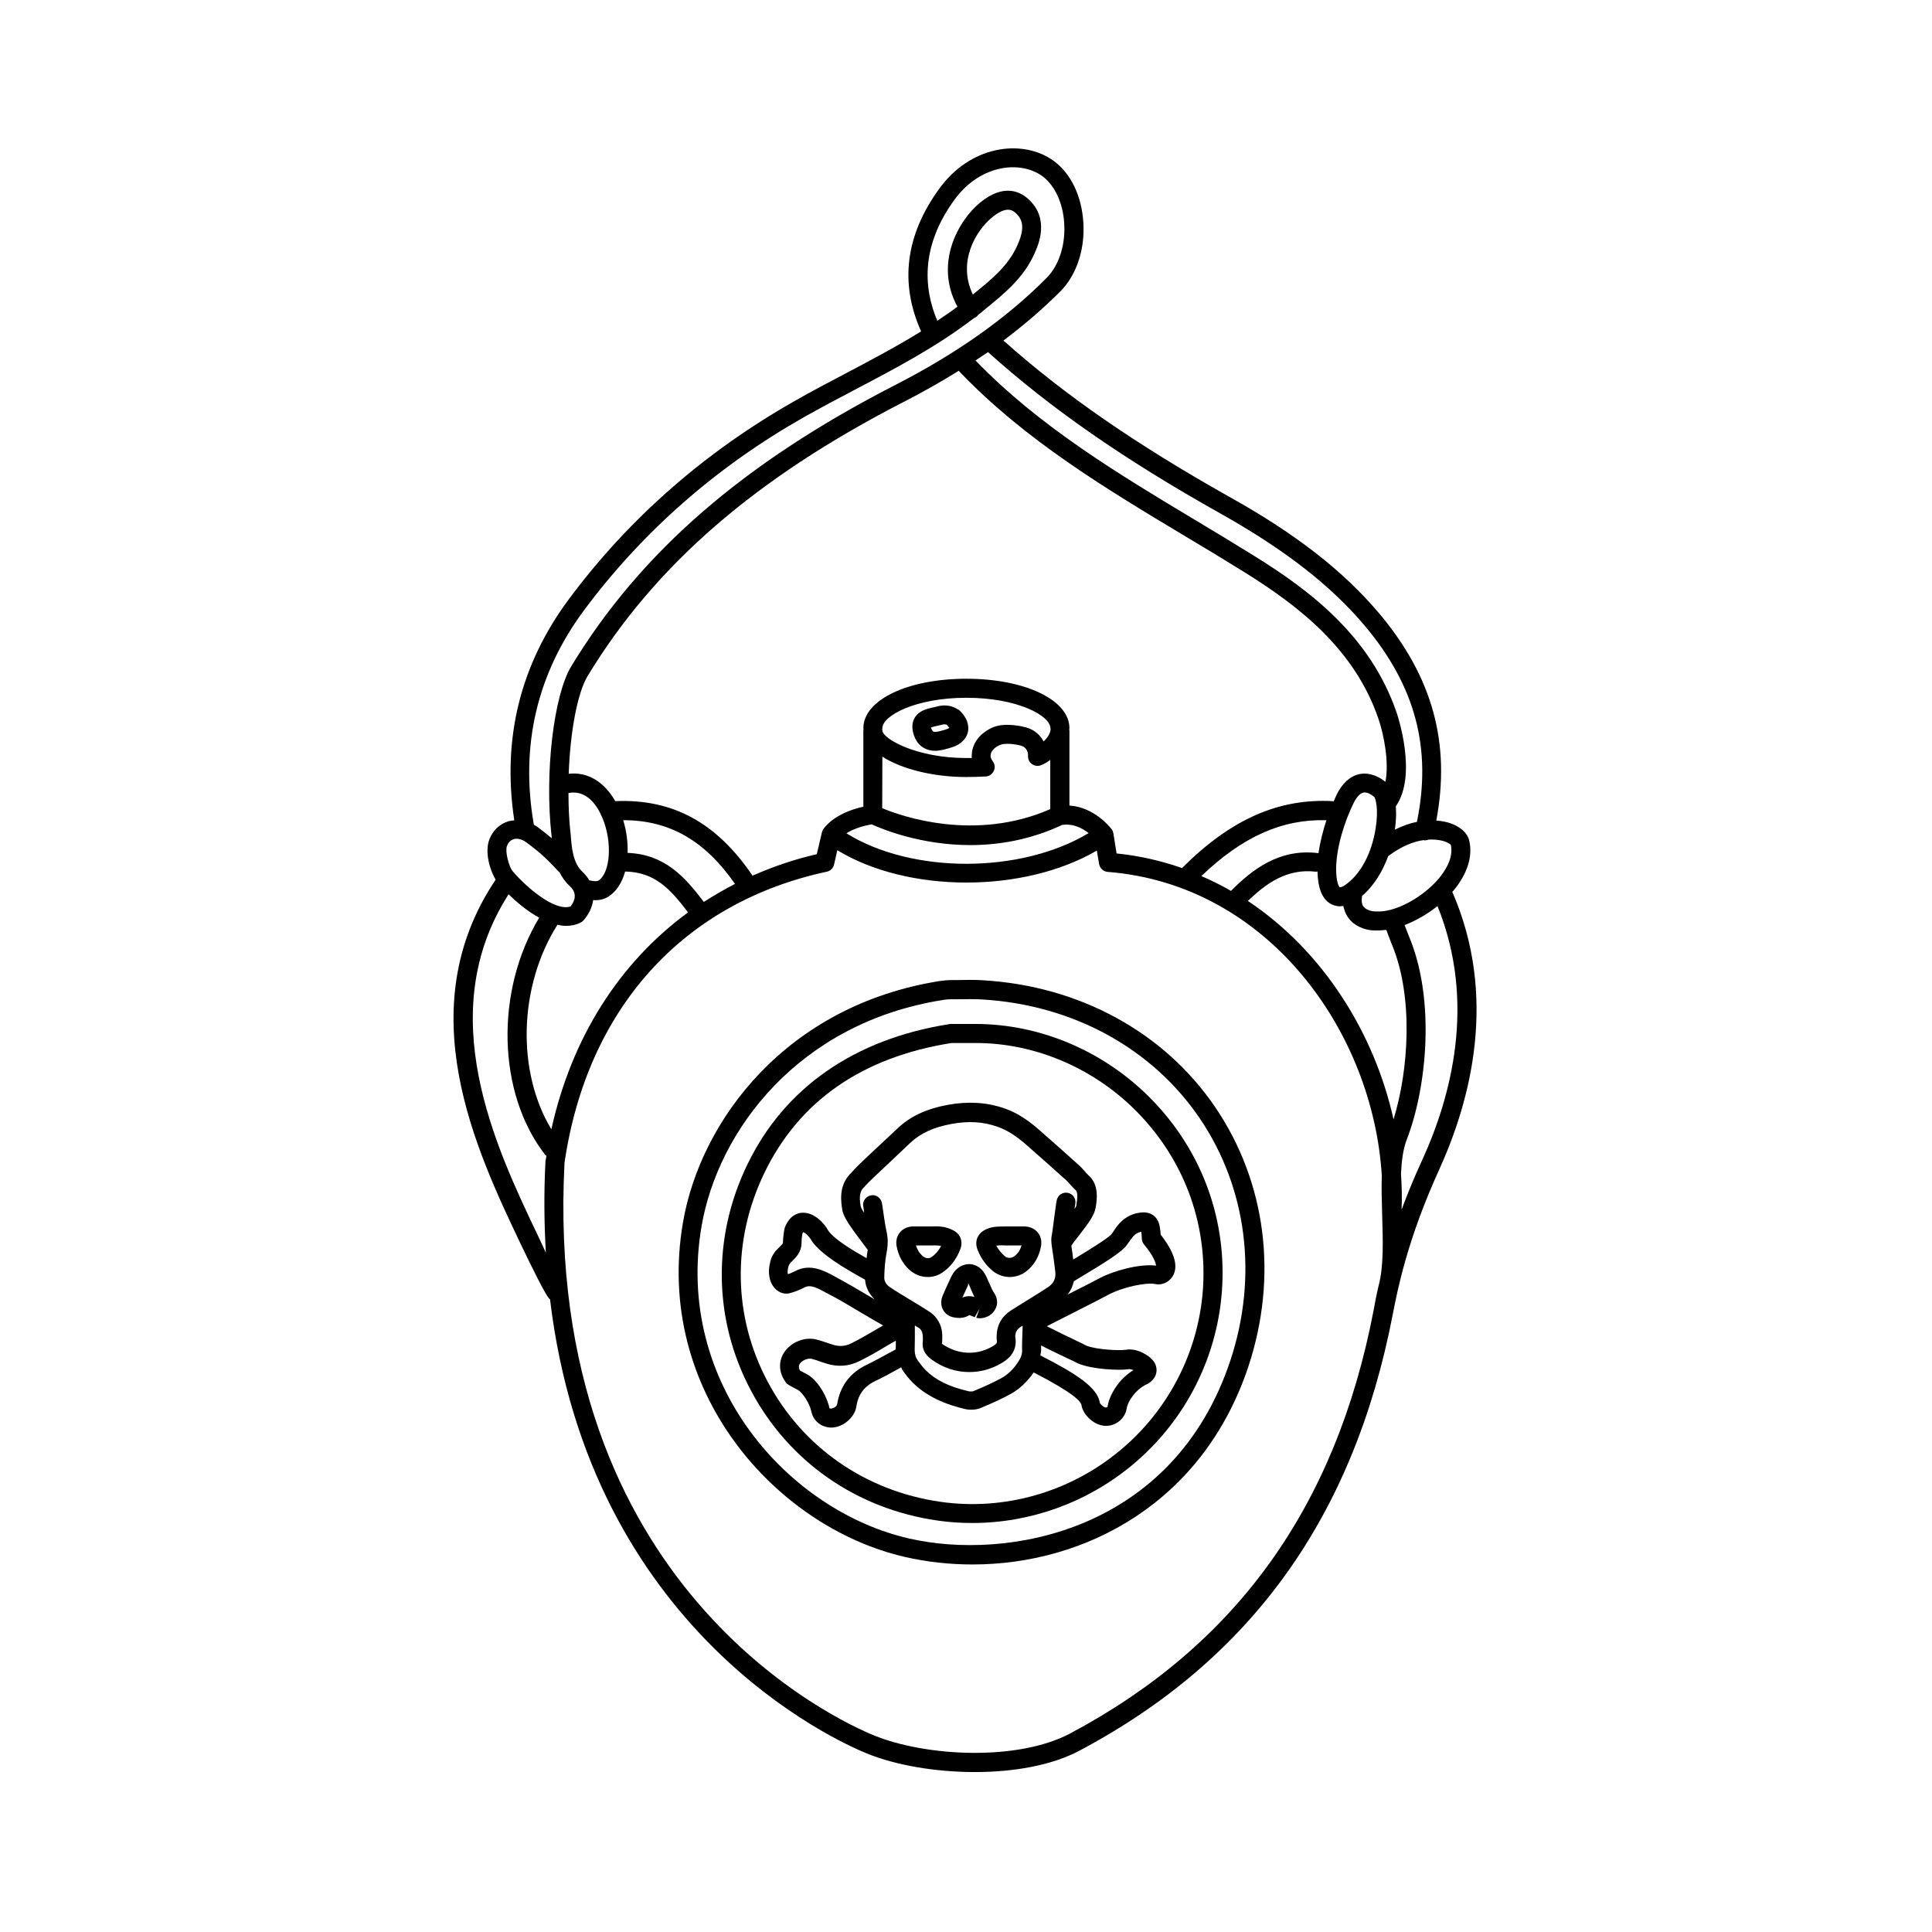
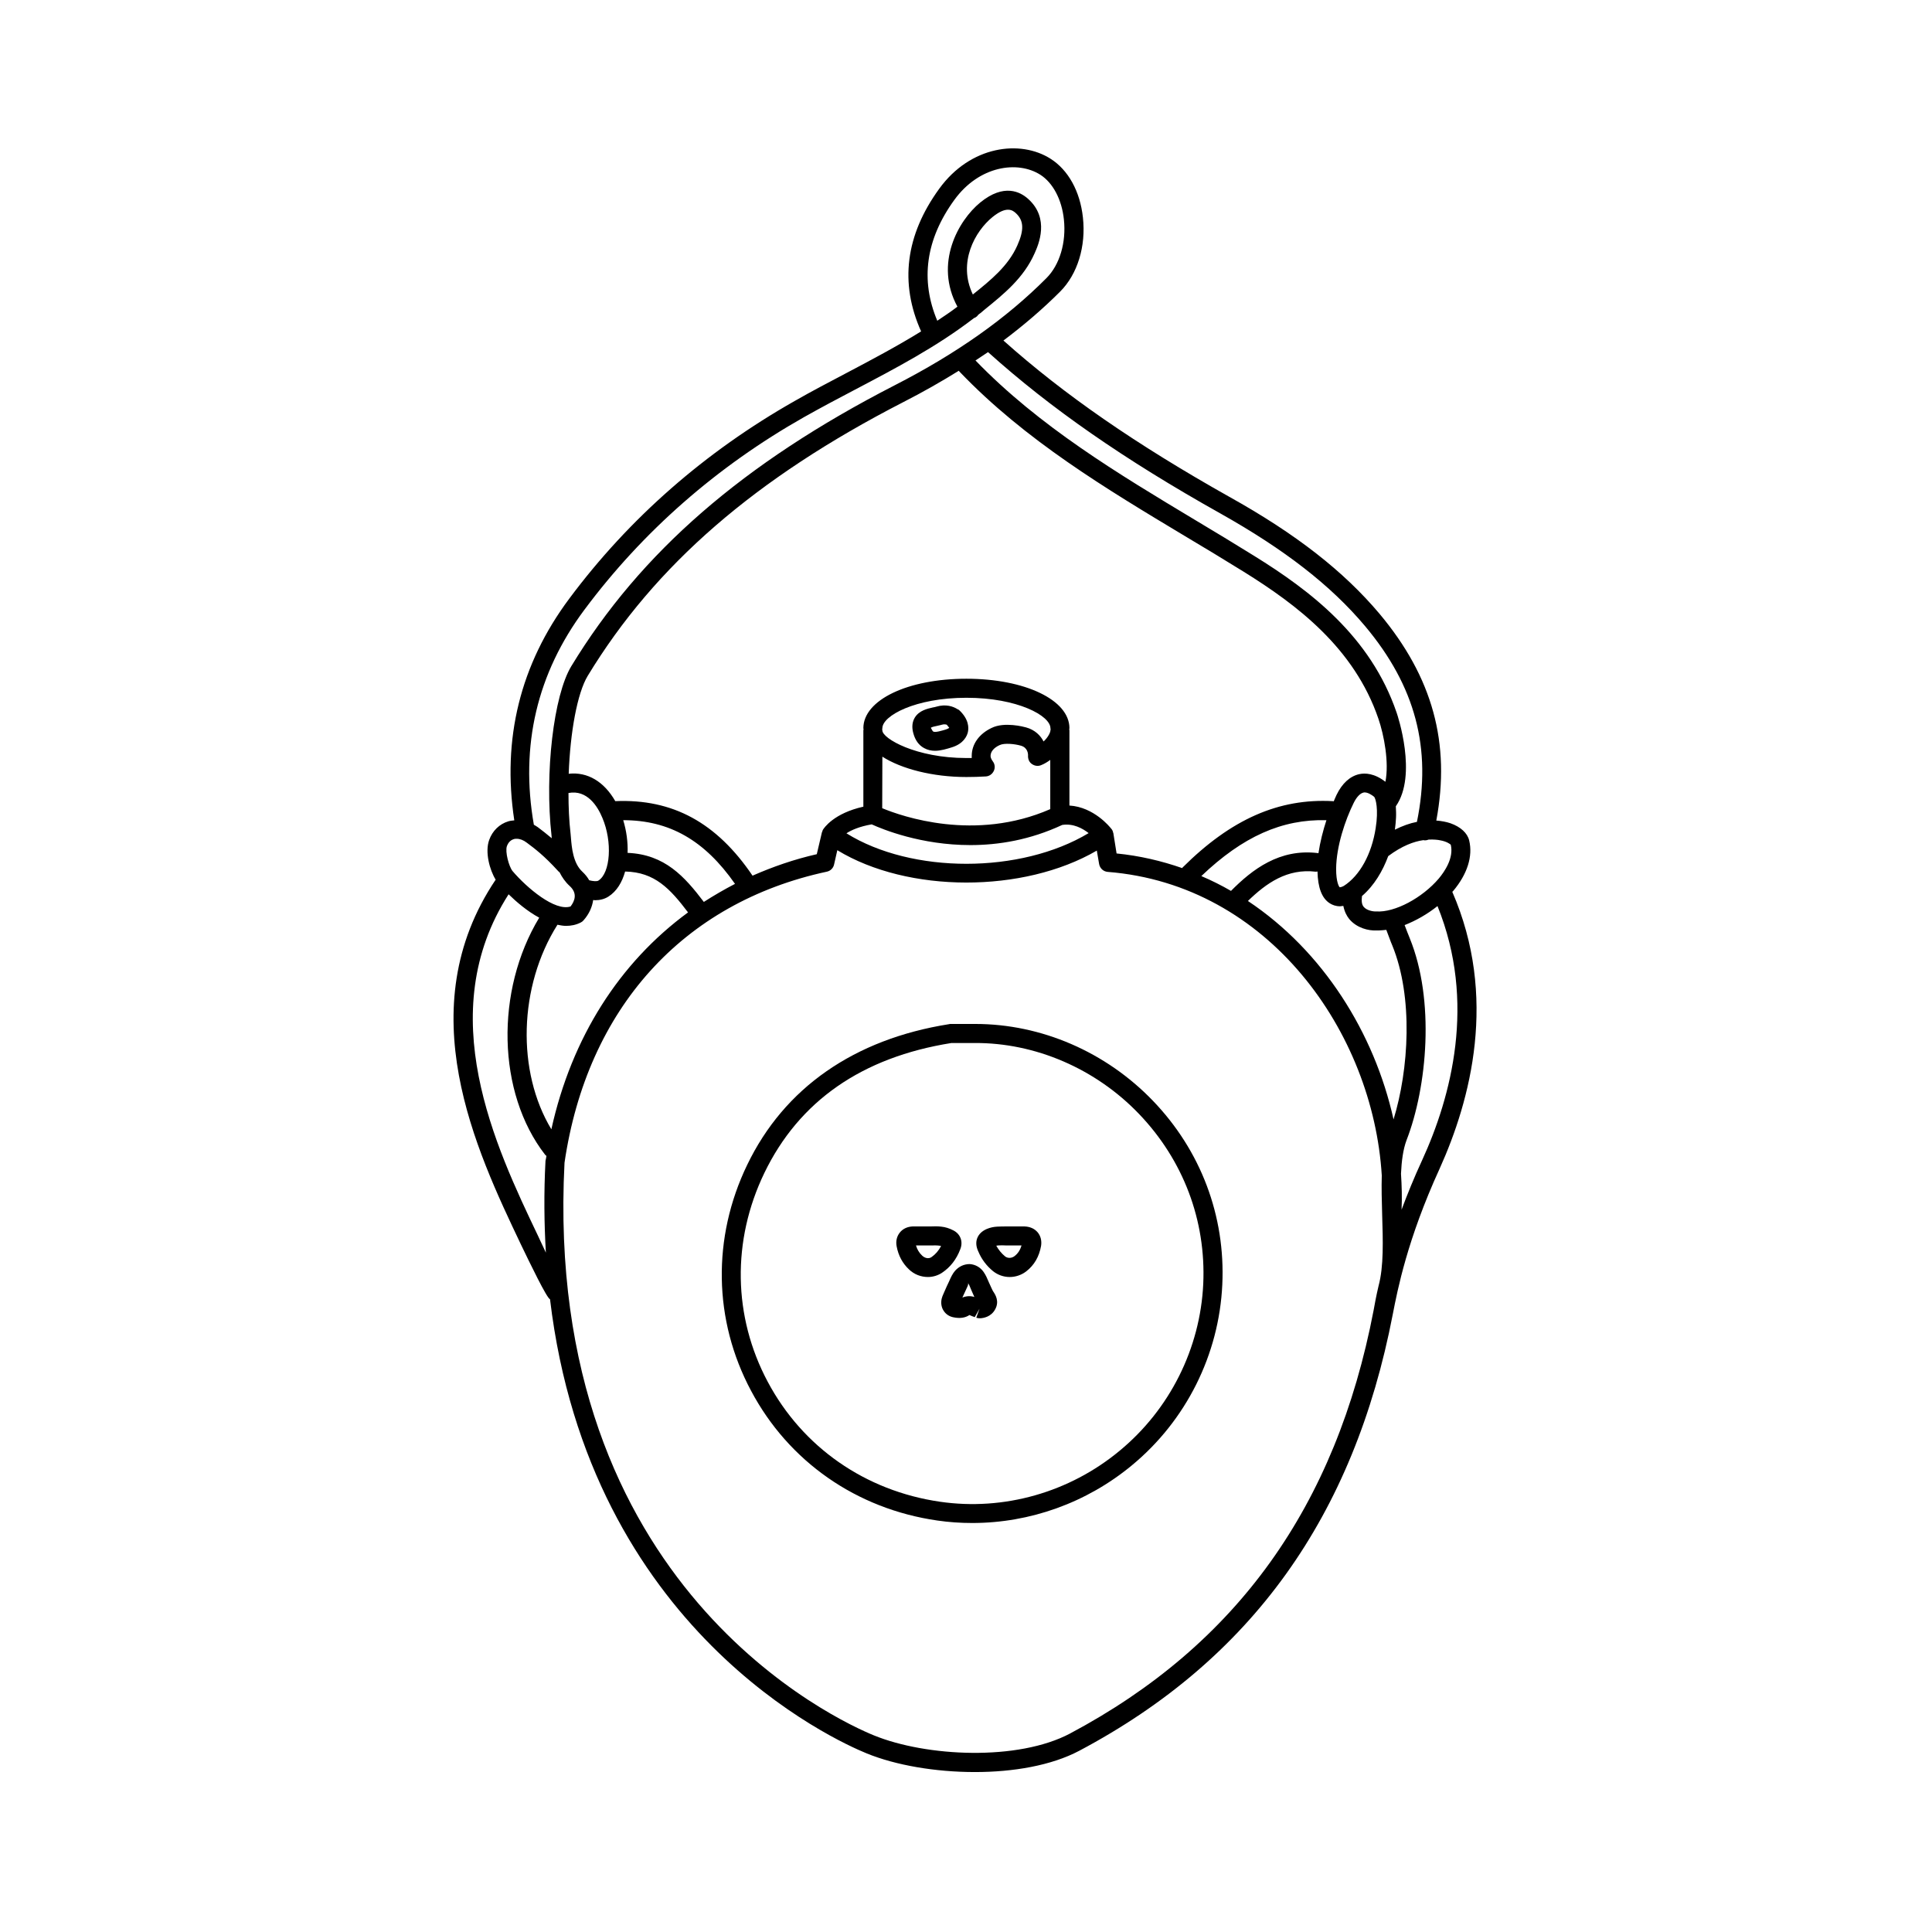
<svg xmlns="http://www.w3.org/2000/svg" fill="#000000" width="800px" height="800px" version="1.1" viewBox="144 144 512 512">
  <g>
    <path d="m528.87 380.35c0.102-0.102 0.152-0.152 0.25-0.25 3.727-4.434 5.238-9.168 4.231-13.352-0.453-1.965-2.266-3.629-4.988-4.586-1.059-0.352-2.316-0.605-3.727-0.707 3.828-20.453-0.957-37.988-15.062-54.816-9.473-11.234-22.066-21.109-39.801-30.984-24.738-13.906-43.781-27.055-59.852-41.414 5.492-4.133 10.48-8.414 15.012-12.949 4.637-4.637 6.902-12.043 6.047-19.699-0.754-6.902-3.879-12.543-8.566-15.516-7.961-5.09-21.211-3.527-29.523 7.961-8.918 12.293-10.531 24.988-4.785 37.785-6.449 3.981-13.199 7.559-19.801 11.035-4.586 2.418-9.219 4.836-13.703 7.406-23.73 13.453-43.883 31.086-59.75 52.395-13 17.434-17.836 37.18-14.559 58.746-0.555 0.051-1.059 0.102-1.562 0.25-2.367 0.707-4.231 2.519-5.09 4.938-1.16 3.176 0.102 7.91 1.715 10.531-23.023 34.258-5.188 71.691 6.648 96.582 2.418 5.039 6.953 14.41 7.758 14.609 10.48 87.715 75.621 116.98 83.934 120.36 7.656 3.125 18.137 4.938 28.668 4.938 10.125 0 20.254-1.715 27.66-5.644 45.594-24.184 72.75-62.07 83.078-115.68 1.258-6.449 3.828-19.801 12.395-38.543 8.266-18.285 15.469-45.59 3.375-73.398zm-0.402-12.496c0.855 3.527-1.664 7.152-3.176 8.969-4.332 5.09-11.637 9.07-16.625 8.715-0.754 0.051-2.469-0.25-3.273-1.211-0.555-0.656-0.605-1.664-0.453-2.871 3.273-2.82 5.492-6.648 6.953-10.578 3.629-2.719 6.801-3.879 9.32-4.231 0.152 0.051 0.301 0.051 0.453 0.051 0.352 0 0.656-0.102 0.957-0.203 1.359-0.051 2.418 0.051 3.074 0.203 1.711 0.301 2.621 1.004 2.769 1.156zm-16.172 24.988c0.203 0.605 0.453 1.16 0.656 1.664 5.644 13.754 4.383 33.051 0.352 46.148-5.09-22.922-18.691-44.637-38.594-57.887 4.836-4.684 10.379-8.664 17.984-7.758 0.152 0 0.301-0.051 0.453-0.051 0.102 4.281 1.16 7.152 3.324 8.465 0.656 0.402 1.512 0.754 2.672 0.754 0.25 0 0.605-0.102 0.855-0.102 0.301 1.512 0.906 2.672 1.562 3.477 2.016 2.418 5.188 3.125 7.106 3.023h0.805c0.605 0 1.258-0.102 1.914-0.152 0.305 0.805 0.66 1.766 0.91 2.418zm-134.46-48.316c5.039 3.223 13.301 5.391 22.27 5.391 1.762 0 3.477-0.051 5.141-0.152 0.906-0.051 1.715-0.605 2.117-1.461 0.402-0.805 0.301-1.812-0.25-2.519-0.555-0.754-0.605-1.211-0.605-1.461 0-1.109 0.855-2.168 2.418-2.871 1.258-0.605 4.031-0.301 5.594 0.152 1.863 0.504 1.965 2.215 1.914 2.769 0 0.855 0.352 1.664 1.059 2.117 0.707 0.504 1.613 0.605 2.367 0.301 0.906-0.352 1.715-0.855 2.469-1.41v13.047c-19.949 8.715-39.348 1.914-44.535-0.25zm44.535-6.949c0 0.504-0.605 1.812-1.812 2.922-0.805-1.562-2.266-3.074-4.637-3.727-0.555-0.152-5.742-1.562-9.168 0.152-3.273 1.562-5.238 4.281-5.238 7.406v0.555h-1.41c-13.402 0-22.27-5.188-22.27-7.305 0-0.102-0.051-0.203-0.051-0.301 0-0.102 0.051-0.203 0.051-0.301 0-3.273 8.664-8.062 22.27-8.062 13.602 0 22.27 4.785 22.27 8.062 0 0.102 0.051 0.203 0.051 0.301-0.004 0.094-0.055 0.195-0.055 0.297zm-47.359 24.887c2.871 1.309 13.047 5.492 26.148 5.492 7.457 0 15.82-1.359 24.336-5.34 2.922-0.453 5.391 0.906 7.004 2.168-18.035 10.832-46.855 10.832-64.184 0.051 1.305-0.859 3.473-1.816 6.695-2.371zm64.035 2.316c0-0.051-0.051-0.051-0.051-0.102-0.051-0.352-0.203-0.707-0.453-1.008 0 0 0-0.051-0.051-0.051-0.352-0.453-4.586-5.742-11.082-6.144v-19.902c0-0.102-0.051-0.203-0.051-0.301 0-0.102 0.051-0.203 0.051-0.301 0-7.457-11.738-13.098-27.305-13.098-15.566 0-27.305 5.644-27.305 13.098 0 0.102 0.051 0.203 0.051 0.301 0 0.102-0.051 0.203-0.051 0.301v20.203c-7.859 1.762-10.43 5.644-10.73 6.144-0.102 0.152-0.102 0.301-0.152 0.453-0.051 0.102-0.102 0.152-0.102 0.203l-1.359 5.793c-5.996 1.359-11.637 3.324-17.027 5.691-9.523-14.055-21.16-20.402-36.375-19.75-2.973-5.188-7.356-7.809-12.344-7.254 0.402-10.984 2.266-21.363 5.039-25.945 17.836-29.371 44.438-52.395 83.633-72.547 5.238-2.672 10.078-5.441 14.711-8.312 0.051 0.051 0.102 0.152 0.152 0.203 17.434 18.238 38.996 31.137 59.801 43.629 5.238 3.125 10.43 6.246 15.617 9.473 14.008 8.715 29.223 20.152 35.621 38.895 1.512 4.383 2.871 11.637 1.863 16.727-2.922-2.266-5.391-2.367-6.953-2.016-2.469 0.555-4.535 2.469-5.996 5.492-0.25 0.504-0.504 1.16-0.754 1.715-0.051 0-0.102-0.051-0.152-0.051-14.359-0.805-27.004 4.734-39.902 17.582-0.051 0.051-0.051 0.102-0.102 0.152-5.492-1.914-11.285-3.273-17.383-3.879zm-148.93 78.496c-9.219-15.266-8.715-37.836 1.613-54.211 0.754 0.152 1.512 0.301 2.266 0.301 1.309 0 2.672-0.25 3.93-0.906 0.301-0.152 0.555-0.352 0.754-0.605 1.461-1.664 2.266-3.527 2.519-5.34 0.152 0 0.301 0.051 0.504 0.051 1.16 0 2.418-0.25 3.527-0.957 2.215-1.41 3.629-3.777 4.434-6.648 7.859 0.152 11.941 4.586 16.676 10.832-18.137 13.297-30.832 33.098-36.223 57.484zm12.445-65.898c-0.402 0.25-1.461 0.152-2.418-0.102-0.453-0.805-1.059-1.562-1.812-2.266-2.469-2.266-2.82-6.449-3.023-8.918l-0.102-1.16c-0.402-3.426-0.555-7.106-0.555-10.781 4.988-0.957 7.758 3.629 8.969 6.551 2.719 6.348 2.164 14.66-1.059 16.676zm27.961 5.641c-5.09-6.699-10.328-12.594-20.203-13 0.102-2.871-0.301-5.844-1.16-8.664 12.242 0 21.562 5.34 29.625 16.879-2.82 1.461-5.59 3.074-8.262 4.785zm169.58-4.231c-0.656 0.352-1.059 0.352-1.059 0.352-0.203-0.152-0.957-1.359-0.957-4.887 0.051-5.996 2.418-12.949 4.637-17.434 0.754-1.562 1.715-2.57 2.57-2.769 0.102-0.051 0.25-0.051 0.352-0.051 0.855 0 1.812 0.605 2.519 1.16 0.402 0.453 1.211 3.273 0.402 8.312-1.059 6.852-4.184 12.594-8.465 15.316zm-4.586-17.434c-0.906 2.769-1.664 5.742-2.117 8.766-0.051 0-0.152-0.051-0.203-0.051-10.125-1.211-17.332 4.332-22.973 10.027-2.519-1.461-5.141-2.769-7.859-3.93 10.984-10.48 21.363-15.113 33.152-14.812zm-89.676-124.04c16.523 14.863 36.074 28.465 61.516 42.723 17.129 9.621 29.32 19.094 38.391 29.875 13.352 15.922 17.734 32.445 13.754 51.891-1.863 0.352-3.828 1.059-5.844 2.066 0.152-1.109 0.25-2.168 0.301-3.176 0.051-0.957 0-2.016-0.051-3.023 5.793-8.262 0.453-24.133 0.203-24.836-6.902-20.203-22.922-32.344-37.734-41.516-5.188-3.223-10.43-6.398-15.668-9.523-20.305-12.191-41.312-24.789-58.191-42.27 1.105-0.75 2.215-1.457 3.324-2.211-0.051-0.051-0.051-0.051 0 0zm-106.96 68.266c15.469-20.758 35.066-37.938 58.191-51.035 4.484-2.519 9.02-4.938 13.551-7.305 10.629-5.594 21.613-11.336 31.488-18.941 0.152-0.051 0.352-0.152 0.504-0.25 0.25-0.152 0.453-0.352 0.605-0.605 0.203-0.152 0.402-0.352 0.656-0.504l1.008-0.855c5.09-4.133 10.379-8.363 13.301-14.965 1.008-2.266 4.082-9.219-1.715-14.41-2.066-1.867-6.398-4.184-12.695 0.953-5.844 4.785-12.242 16.172-6.047 27.609-1.715 1.309-3.527 2.519-5.34 3.727-4.535-10.781-3.074-21.562 4.535-32.043 6.551-9.02 16.727-10.48 22.773-6.648 3.324 2.117 5.691 6.551 6.246 11.84 0.656 6.098-1.109 12.043-4.637 15.566-10.578 10.629-23.73 19.949-40.254 28.414-40.102 20.605-67.309 44.234-85.648 74.414-4.684 7.707-7.106 28.312-5.238 44.941l0.051 0.656c-1.359-1.16-2.57-2.066-3.68-2.922-0.352-0.25-0.707-0.453-1.059-0.656-3.676-20.961 0.859-40.156 13.402-56.98zm108.12-104.04c1.863-1.512 3.176-1.965 4.133-1.965 1.059 0 1.664 0.555 2.016 0.855 2.168 1.965 2.316 4.434 0.453 8.613-2.418 5.441-6.953 9.117-11.789 13-4.082-8.512 0.605-16.773 5.188-20.504zm-128.67 166.71c0.352-0.957 0.957-1.613 1.812-1.863 0.25-0.102 0.504-0.102 0.805-0.102 0.855 0 1.762 0.352 2.621 1.008 2.168 1.613 4.637 3.477 8.312 7.508 0.102 0.152 0.25 0.25 0.402 0.352 0.656 1.309 1.512 2.57 2.672 3.629 2.117 1.914 1.41 3.93 0.25 5.441-4.133 1.359-11.539-4.887-15.367-9.371-1.004-1.262-2.012-5.141-1.508-6.602zm8.211 103.18c-11.234-23.527-28.012-58.844-7.758-90.434 2.066 2.016 4.938 4.484 8.113 6.195-11.688 19.348-11.184 46.402 1.562 62.824 0.102 0.152 0.25 0.203 0.352 0.301-0.051 0.453-0.152 0.855-0.25 1.309-0.453 8.566-0.352 16.625 0.102 24.336-0.707-1.508-1.363-2.918-2.121-4.531zm141.07 131.95c-13.855 7.356-38.09 6.195-52.043 0.504-9.02-3.68-87.762-39.047-81.969-151.75 5.996-40.809 31.336-68.922 69.527-77.133 0.957-0.203 1.715-0.957 1.914-1.914l0.855-3.777c18.691 11.387 49.324 11.438 68.77 0.102l0.605 3.527c0.203 1.16 1.109 2.016 2.266 2.117 42.723 3.375 70.332 42.523 72.648 80.457-0.102 3.324 0 6.801 0.102 10.43 0.203 6.699 0.453 13.652-0.957 18.844-0.605 2.57-1.008 4.734-1.309 6.449-9.977 51.984-36.273 88.664-80.41 112.14zm93.258-151.9c-2.168 4.684-3.93 9.07-5.441 13.098 0.152-3.176 0.051-6.348-0.152-9.523 0.152-3.375 0.555-6.449 1.461-8.867 5.492-14.156 7.559-37.129 0.855-53.555-0.203-0.453-0.352-0.957-0.605-1.512-0.25-0.707-0.504-1.359-0.754-1.965 2.973-1.16 5.996-2.871 8.715-5.039 10.328 25.496 3.629 50.535-4.078 67.363z" />
    <path d="m397.73 331.93c-1.109-0.707-3.023-1.41-5.594-0.656-0.301 0.102-0.605 0.152-0.906 0.203-1.512 0.352-3.629 0.805-4.785 2.672-0.707 1.16-0.855 2.57-0.402 4.18 0.504 1.863 1.461 3.176 2.871 3.93 0.906 0.504 1.914 0.707 2.871 0.707 1.562 0 3.125-0.504 4.434-0.906 3.125-0.957 4.031-2.973 4.281-4.031 0.25-1.16 0.301-3.426-2.367-5.894-0.148-0.051-0.25-0.152-0.402-0.203zm-3.223 5.441c-0.855 0.25-2.621 0.805-3.176 0.504-0.102-0.051-0.301-0.301-0.656-1.008 0.25-0.203 1.109-0.402 1.664-0.504 0.453-0.102 0.906-0.203 1.258-0.301 0.301-0.102 0.555-0.102 0.754-0.102 0.25 0 0.402 0.051 0.555 0.102 0.453 0.504 0.605 0.805 0.656 0.805-0.098 0.102-0.402 0.301-1.055 0.504z" />
-     <path d="m404.48 403.78c-2.215-0.152-4.383-0.102-6.602-0.051h-1.613c-1.059 0-2.168 0.102-3.223 0.25-40.559 6.449-63.43 36.828-68.066 64.086-7.609 44.535 24.535 80.609 58.746 88.52 5.844 1.359 11.941 2.016 18.035 2.016 29.875 0 61.113-16.375 73.102-52.547 7.859-23.781 4.684-48.719-8.766-68.57-13.496-19.898-35.969-32.191-61.613-33.703zm65.598 100.71c-15.113 45.543-59.246 53.203-85.246 47.207-31.941-7.356-62.07-41.059-54.914-82.727 4.383-25.492 25.797-53.906 63.883-59.953 0.805-0.152 1.664-0.203 2.519-0.203h1.664c2.066-0.051 4.18-0.051 6.246 0.051 24.031 1.41 45.09 12.898 57.738 31.539 12.492 18.441 15.465 41.816 8.109 64.086z" />
    <path d="m402.47 415.36h-0.25-6.297c-0.152 0-0.25 0-0.402 0.051-25.141 3.981-43.68 16.879-53.504 37.281-9.32 19.297-8.969 41.16 1.008 59.852 9.977 18.793 27.961 31.336 49.375 34.41 3.074 0.453 6.195 0.656 9.27 0.656 15.266 0 30.277-5.34 42.27-15.266 14.41-11.891 23.125-29.371 23.98-47.914 0.855-18.188-5.691-35.52-18.391-48.719-12.449-12.945-29.578-20.352-47.059-20.352zm38.238 113.11c-13.301 11.035-30.684 15.973-47.609 13.504-19.801-2.871-36.426-14.461-45.645-31.789-9.219-17.281-9.523-37.434-0.906-55.316 9.219-19.094 25.895-30.684 49.574-34.461h6.144c16.07-0.102 32.094 6.801 43.578 18.793 11.738 12.242 17.785 28.215 17.027 45.039-0.805 17.125-8.863 33.25-22.164 44.23z" />
-     <path d="m451.59 471.19c-0.051-0.707-0.051-1.008-0.25-2.117-0.453-2.672-2.367-4.082-5.141-3.727-2.469 0.301-4.535 1.512-6.098 3.527-0.352 0.453-0.656 0.906-0.957 1.359l-0.555 0.805c-0.855 1.059-6.246 4.383-10.176 6.75-0.102-0.656-0.152-1.309-0.25-1.965l-0.25-1.715c0.051-0.051 0.102-0.102 0.152-0.203 0.25-0.453 0.906-1.258 1.664-2.215 3.023-3.879 4.332-5.793 4.637-7.707 0.301-1.812 1.008-5.996-1.914-8.516-0.402-0.352-0.754-0.754-1.059-1.16-0.453-0.504-0.906-1.008-1.41-1.461-3.578-3.223-7.203-6.449-10.832-9.621-3.074-2.672-5.894-4.434-8.969-5.492-4.586-1.613-9.574-1.914-14.914-0.957-5.793 1.059-10.078 3.074-13.504 6.348l-4.734 4.434c-1.715 1.613-3.477 3.223-5.188 4.887-0.805 0.805-1.613 1.613-2.367 2.469l-0.555 0.605c-2.672 3.176-2.016 7.106-1.715 9.07 0.301 1.965 2.266 4.684 5.238 8.613 0.605 0.805 1.109 1.461 1.512 2.016-0.152 0.707-0.203 1.461-0.301 2.215-3.68-2.066-8.465-4.938-10.125-7.254-1.059-2.016-3.828-4.988-6.953-4.785-1.16 0.051-3.324 0.605-4.637 4.031-0.25 1.211-0.402 2.519-0.453 3.828 0 0.301-0.102 0.402-0.855 1.16-0.906 0.855-2.117 2.066-2.519 4.031-0.754 2.871-0.25 5.543 1.41 7.152 1.059 1.059 2.519 1.461 3.777 1.109 1.41-0.352 2.672-0.906 3.879-1.512 1.562-0.855 3.324 0.051 6.047 1.562 0.555 0.301 1.16 0.605 1.715 0.906 1.008 0.504 3.426 1.914 6.195 3.578 2.316 1.359 4.734 2.82 6.902 4.031-0.656 0.352-1.309 0.754-1.914 1.109-2.066 1.211-4.133 2.418-6.551 3.629-1.613 0.805-3.176 0.906-4.988 0.301l-1.258-0.402c-1.008-0.352-2.066-0.707-3.125-0.957-3.125-0.707-6.648 0.805-8.414 3.477-1.562 2.418-1.41 5.391 0.453 7.91 0.152 0.25 0.402 0.453 0.656 0.605 0.504 0.301 1.008 0.605 1.613 0.906l0.855 0.453c1.211 0.605 3.125 3.426 3.629 5.691 0.504 2.519 2.519 4.18 5.09 4.332h0.25c2.973 0 6.144-2.621 6.602-5.543 0.504-3.273 2.117-5.441 5.141-6.852 1.812-0.855 4.332-2.215 6.75-3.578 0.152 0.301 0.25 0.656 0.453 0.906 0.707 1.008 1.562 2.117 2.621 3.176 4.383 4.332 9.977 6.047 13.754 6.953 0.555 0.152 1.16 0.203 1.762 0.203 0.906 0 1.812-0.152 2.57-0.504 3.176-1.309 5.691-2.469 7.859-3.68 2.316-1.258 4.383-3.223 6.098-5.691 10.578 5.441 12.496 7.707 12.645 8.613 0.402 2.57 3.125 5.141 5.793 5.492 0.25 0.051 0.504 0.051 0.707 0.051 2.672 0 5.039-1.914 5.492-4.586 0.301-2.117 2.769-5.441 5.594-6.551 1.965-1.16 2.316-2.719 2.316-3.527 0.051-0.805-0.203-2.367-2.066-3.727-2.117-1.512-4.18-2.117-6.195-1.762-1.613 0.25-7.809-0.051-10.328-1.109-0.352-0.203-1.41-0.707-2.769-1.359-2.117-1.008-5.039-2.418-7.707-3.777 2.168-1.109 5.09-2.621 8.012-4.082 3.68-1.863 7.106-3.629 8.516-4.383 3.578-1.863 9.723-3.223 12.191-2.719 1.461 0.352 3.477-0.25 4.586-2.016 1.645-2.57 0.586-6.301-3.141-11.086zm-79.504-7.508c-0.203-1.258-0.555-3.375 0.555-4.684l0.504-0.555c0.707-0.754 1.41-1.512 2.168-2.215 1.715-1.613 3.426-3.223 5.141-4.836l4.734-4.484c2.719-2.57 6.195-4.18 10.934-5.039 4.484-0.855 8.516-0.605 12.293 0.754 2.418 0.855 4.734 2.316 7.305 4.535 3.629 3.176 7.203 6.348 10.781 9.574 0.352 0.301 0.707 0.707 1.008 1.059 0.504 0.555 1.008 1.109 1.562 1.613 0.504 0.402 0.555 1.715 0.152 4.18-0.051 0.203-0.25 0.504-0.453 0.805 0.051-0.504 0.152-1.008 0.203-1.359 0.25-1.359-0.656-2.672-2.016-2.922s-2.672 0.656-2.922 2.016c-0.203 1.008-0.402 2.769-0.656 4.535-0.25 1.812-0.453 3.727-0.656 4.734-0.203 0.906-0.102 1.762-0.051 2.418l0.402 2.719c0.203 1.562 0.453 3.125 0.605 4.684 0.152 1.664-0.504 2.922-1.914 3.879-1.664 1.109-3.375 2.168-5.039 3.176l-4.836 3.023c-2.418 1.562-3.727 3.879-3.777 6.852 0 0.25 0 0.957 0.051 1.16 0.102 0.453 0.152 0.754-1.258 1.562-4.18 2.418-9.219 2.117-13.301-0.754 0.102-0.504 0.102-1.008 0.102-1.863 0.051-2.871-1.258-5.289-3.578-6.75-1.664-1.059-3.324-2.066-4.988-3.074l-3.125-1.914c-0.754-0.453-1.512-0.957-2.266-1.461-1.008-0.754-1.461-1.613-1.41-2.621 0.051-2.469 0.25-4.586 0.605-6.398 0.402-2.168 0.402-3.879 0-5.644-0.402-1.664-0.805-4.887-1.109-6.852l-0.102-0.605c-0.203-1.359-1.461-2.418-2.82-2.168-1.359 0.203-2.367 1.461-2.168 2.82l0.102 0.605c0.051 0.352 0.102 0.805 0.152 1.211-0.461-0.656-0.812-1.312-0.914-1.715zm-4.938 19.648c-0.504-0.25-1.059-0.555-1.562-0.855-3.023-1.664-6.801-3.777-10.883-1.613-0.605 0.301-1.211 0.605-1.914 0.805-0.102-0.402-0.102-1.059 0.152-2.016 0.102-0.555 0.453-0.906 1.109-1.562 0.906-0.906 2.316-2.266 2.367-4.637 0-0.957 0.102-1.914 0.203-2.469 0.102-0.25 0.203-0.402 0.203-0.453 0.504 0.152 1.613 1.008 2.316 2.367 2.621 3.68 8.414 7.055 14.105 10.227 0.152 2.016 1.059 3.777 2.57 5.238-0.754-0.453-1.562-0.906-2.316-1.359-2.773-1.656-5.293-3.117-6.352-3.672zm6.703 22.27c-4.535 2.117-7.254 5.691-8.012 10.629-0.102 0.453-1.16 1.258-2.016 1.008-0.656-3.273-3.273-7.758-6.195-9.168l-0.855-0.453c-0.25-0.152-0.555-0.301-0.754-0.402-0.504-0.855-0.301-1.41-0.051-1.812 0.605-0.906 2.066-1.512 3.074-1.309 0.855 0.203 1.715 0.504 2.519 0.805l1.41 0.453c3.023 0.957 5.945 0.754 8.715-0.605 2.57-1.258 4.734-2.519 6.902-3.828 0.906-0.555 1.863-1.109 2.82-1.613 0 0.906 0 1.715-0.051 2.316-2.519 1.359-5.543 3.023-7.508 3.981zm35.52 3.625c-2.066 1.109-4.332 2.168-7.356 3.426-0.25 0.102-0.805 0.152-1.309 0.051-5.188-1.211-8.715-2.922-11.387-5.594-0.754-0.754-1.41-1.613-2.066-2.519-0.605-0.855-0.855-1.762-0.855-2.82 0.051-1.309 0.051-3.981 0.051-6.5 0.301 0.203 0.605 0.352 0.906 0.555 0.605 0.352 1.258 0.957 1.211 2.922v0.605c-0.301 1.863 0.402 3.477 2.117 4.785 3.074 2.316 6.602 3.477 10.176 3.477 2.922 0 5.793-0.754 8.465-2.316 1.109-0.656 4.535-2.621 3.727-7.055 0-1.211 0.453-1.965 1.461-2.621l0.504-0.301c-0.102 2.922-0.203 5.391-0.152 6.398 0.051 1.059-0.25 2.016-0.957 3.074-1.262 2.016-2.824 3.477-4.535 4.434zm20.25-3.93c3.879 1.664 11.184 1.914 13.352 1.562 0.402-0.051 0.855 0 1.41 0.25-3.578 2.066-6.348 6.348-6.852 9.574 0 0.203-0.301 0.402-0.605 0.301-0.453-0.051-1.359-0.855-1.461-1.258-0.605-4.031-6.398-7.758-15.516-12.395-0.102-0.051-0.152-0.102-0.25-0.102 0.102-0.555 0.25-1.109 0.203-1.664v-1.008c2.418 1.258 5.039 2.469 6.902 3.375 1.355 0.609 2.262 1.062 2.816 1.363zm5.894-22.621c-1.41 0.754-4.836 2.519-8.465 4.332-0.051 0-0.051 0.051-0.102 0.051 0.805-1.059 1.359-2.215 1.613-3.477l0.453-0.301c8.414-5.039 12.344-7.559 13.551-9.27l0.656-0.906c0.25-0.402 0.555-0.805 0.855-1.16 0.605-0.805 1.309-1.309 2.367-1.512 0.102 0.605 0.102 0.855 0.152 1.812 0 0.555 0.203 1.059 0.555 1.512 2.672 3.223 3.125 4.938 3.223 5.644-4.531-0.555-11.434 1.461-14.859 3.273z" />
    <path d="m389.92 482.42c1.309 0 2.672-0.402 3.777-1.16 2.168-1.461 3.777-3.527 4.785-6.195 0.805-2.016 0.051-4.031-1.812-4.988-1.059-0.555-2.168-0.906-3.273-1.008-0.906-0.102-1.812-0.102-2.769-0.051h-4.734c-1.41 0.051-2.621 0.605-3.426 1.613-0.805 1.008-1.109 2.266-0.855 3.629 0.453 2.469 1.562 4.535 3.273 6.144 1.406 1.359 3.223 2.016 5.035 2.016zm0.855-8.363c0.707 0 1.41-0.051 2.117 0.051 0.152 0 0.352 0.051 0.504 0.102-0.656 1.258-1.512 2.215-2.519 2.922-0.855 0.605-1.914 0.203-2.519-0.402-0.754-0.707-1.309-1.613-1.613-2.672z" />
    <path d="m407.15 480.86c1.258 1.008 2.82 1.562 4.434 1.562 1.512 0 3.074-0.504 4.332-1.461 2.168-1.664 3.477-3.93 3.981-6.801 0.203-1.359-0.102-2.621-0.906-3.578-0.855-1.008-2.066-1.512-3.477-1.562h-4.637c-0.855 0-1.762 0-2.621 0.051-0.957 0.051-1.863 0.25-2.719 0.605-1.309 0.555-2.168 1.41-2.57 2.469-0.402 1.059-0.301 2.266 0.301 3.527 0.859 2.062 2.219 3.828 3.883 5.188zm1.262-6.801c0.754-0.051 1.512-0.051 2.316 0h3.981c-0.352 1.211-0.957 2.168-1.914 2.871-0.754 0.555-1.812 0.555-2.469 0-0.906-0.754-1.664-1.664-2.316-2.82 0.148 0 0.301 0 0.402-0.051z" />
    <path d="m395.52 483.58c-0.402 0.805-0.754 1.613-1.109 2.418l-0.352 0.805c-0.203 0.453-0.402 0.906-0.504 1.359-0.25 1.109-0.102 2.266 0.504 3.176 0.555 0.906 1.512 1.562 2.621 1.762 1.664 0.352 3.125 0.152 4.231-0.605 0.453 0.203 0.906 0.402 1.41 0.555l1.258-2.215-0.855 2.367c0.25 0.102 0.555 0.152 0.855 0.152h0.25c0.707-0.051 2.82-0.301 3.93-2.418 1.109-2.066 0.051-3.777-0.453-4.535-0.25-0.352-0.402-0.754-0.605-1.16l-0.707-1.562c-0.352-0.805-0.707-1.715-1.309-2.57-0.855-1.258-2.215-2.016-3.68-2.117-1.512 0-2.871 0.605-3.93 1.812-0.648 0.762-1.051 1.617-1.555 2.777zm4.684 1.762c0.25-0.555 0.504-1.008 0.301-1.359 0.301 0.402 0.555 1.008 0.805 1.664 0.152 0.402 0.352 0.754 0.504 1.16l0.25 0.555c0.051 0.102 0.102 0.25 0.152 0.352-1.059-0.352-2.168-0.25-3.176 0.152 0.359-0.762 0.66-1.465 1.164-2.523z" />
  </g>
</svg>